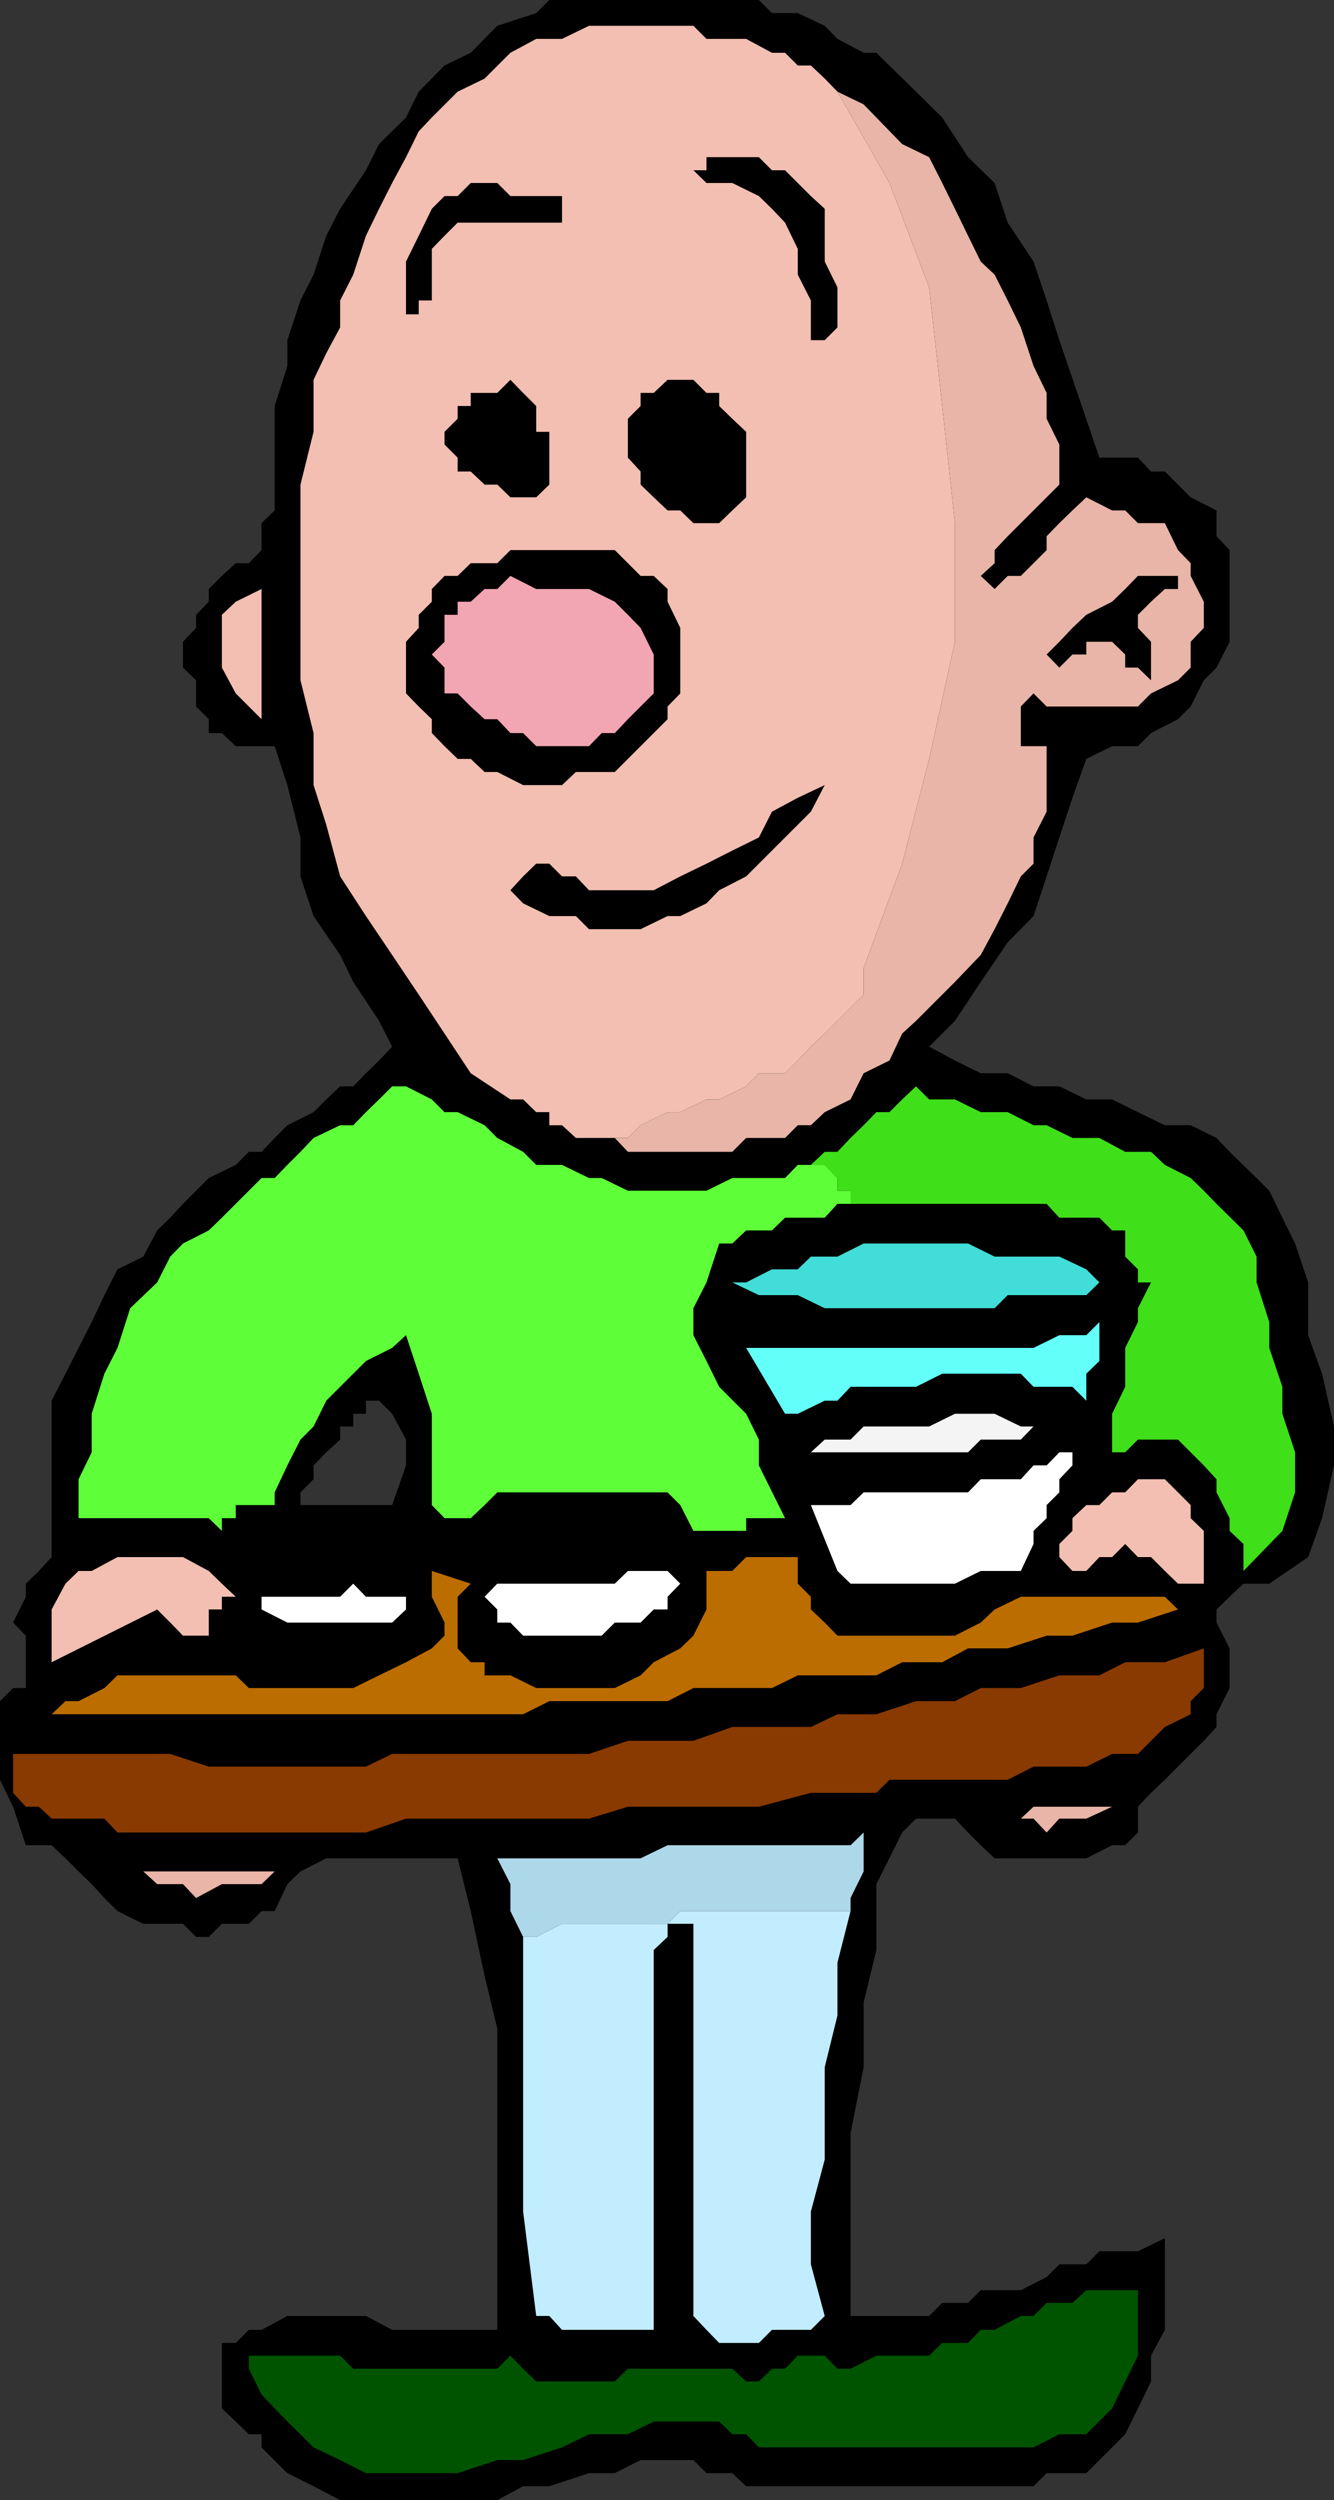
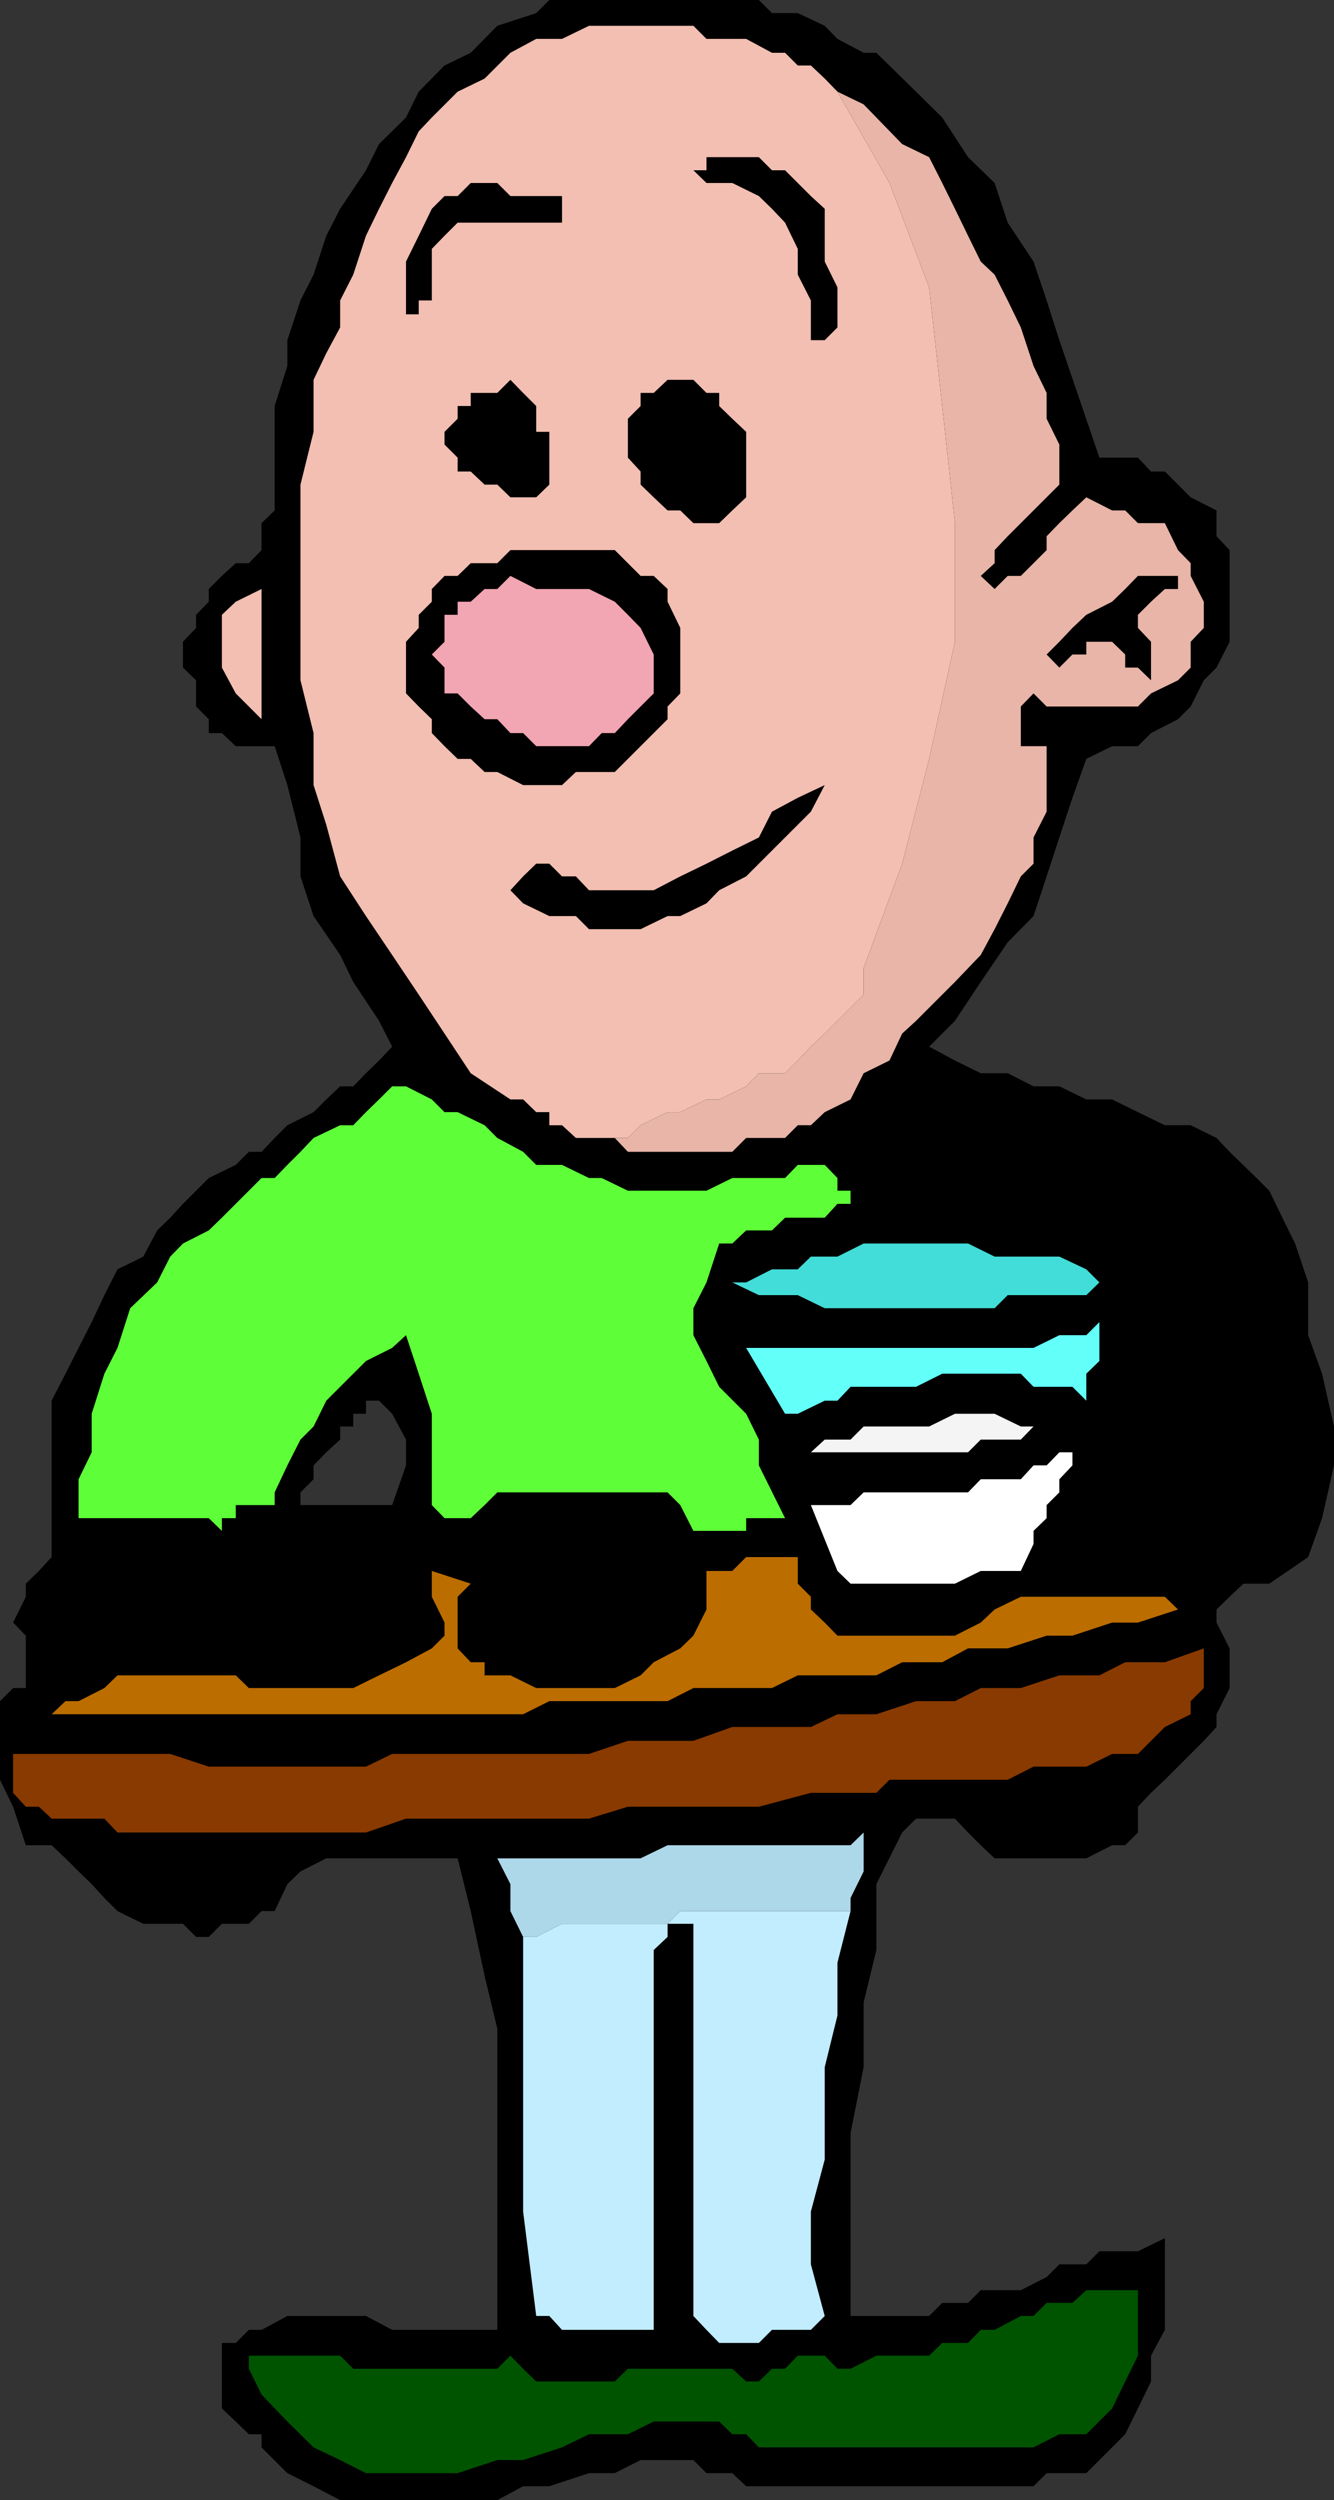
<svg xmlns="http://www.w3.org/2000/svg" width="346.301" height="649">
  <rect width="100%" height="100%" fill="#333333" stroke="none" />
  <path d="m336.2 322.8-3.302-6.702-3.398-7-3.3-3.297-7-6.801-3.4-3.602-6.702-3.3h-6.7l-7-3.399-6.699-3.3H282L275 282h-6.7l-6.702-3.402h-7l-6.7-3.297-6.699-3.602 6.7-6.699 6.699-10.102 7-10.3 6.703-6.797 3.398-10.301L275 217.398l3.398-10.3L282 197l6.7-3.3h6.698l3.403-3.4 7-3.6 3.297-3.302 3.402-6.8 3.3-3.297 3.4-6.703V142.8l-3.4-3.602V132.5l-6.702-3.402-6.7-6.7h-3.597l-3.403-3.597h-10L275 88.3 271.7 78l-3.4-10.102-6.702-10.097-3.399-10.301-6.898-6.7-6.703-10.3-6.797-6.7L227.5 13.7h-3.3l-6.802-3.602-3.3-3.399-7-3.3h-6.7L197 0h-54.402l-3.399 3.398L129.098 6.7l-6.899 7L115.4 17l-6.7 6.8-3.3 6.7-7 6.898L95 44.2l-6.7 10-3.6 7-3.302 10.102L78 78l-3.402 10.3V95L71.3 105.398V132.5l-3.403 3.3v7l-3.3 3.4h-3.399l-3.601 3.3-3.399 3.398v3.301l-3.3 3.399V163l-3.399 3.598v6.703l3.398 3.297v6.8L54.2 186.7v3.602h3.399L61.2 193.7h10.102l3.297 10.102L78 217.398V227.5l3.398 10.3 6.903 10.098 3.398 7L98.4 265l3.402 6.7-3.403 3.6L95 278.599 91.7 282h-3.4l-3.6 3.398-3.302 3.301-6.8 3.399-3.297 3.3L67.898 299h-3.3l-3.399 3.398-7 3.403-3.3 3.297L47.5 312.5l-3.3 3.598-3.4 3.3 6.7 6.801 6.7 3.301 7 6.7 6.698 7 3.403 6.698 6.699 6.7 6.7 7 3.6 6.703h3.4V367H95v-3.402h3.398l3.403 3.402 3.597 6.7v6.698l-3.597 10.301H78v-3.3L81.398 384v-3.602L84.7 377l3.602-3.3v-3.4l-3.602-6.702-6.699-7-6.7-6.7-3.402-6.699-6.699-7-7-6.699-6.699-3.3-6.7-6.802-3.6 6.801-6.7 3.301-3.402 6.7-3.297 7-3.403 6.698-3.398 6.7-3.602 7v40.601l-3.3 3.602-3.399 3.297v3.402l-3.3 6.7 3.3 3.398v13.601H3.4L0 441.598V462l3.398 7L6.7 479h6.7l3.6 3.398 3.398 3.403 3.403 3.297 3.297 3.601 3.402 3.399 6.7 3.3h10.3l3.398 3.403H54.2l3.399-3.403h7l3.3-3.3h3.403l3.297-7L78 485.8l6.7-3.403h34.1l3.4 13.7 3.6 16.8 3.298 13.7V604.8H101.8l-6.8-3.601H74.598l-6.7 3.602h-3.3l-3.399 3.398h-3.601v17l3.601 3.399 3.399 3.3h3.3v3.403l6.7 6.699 6.8 3.398L88.301 649h40.797l6.703-3.602h6.797l10.3-3.398h6.7l6.703-3.402H180l3.398 3.402h6.7l3.601 3.398h74.602l3.398-3.398H282l3.398-3.402 6.7-6.7 3.3-6.699 3.403-7V611.5l3.597-6.7V581l-7 3.398h-10L282 587.801h-7l-3.3 3.297-6.7 3.402h-10.402l-3.297 3.3h-6.703l-3.399 3.4h-20.398v-47.5l3.398-17.102V519.8l3.301-13.602v-17.101l6.7-13.399 3.6-3.601h10.098l3.403 3.601 3.297 3.301 3.601 3.398H282l6.7-3.398h3.398l3.3-3.3V469l3.403-3.602 3.597-3.398 10.102-10.102 3.3-3.597V445l3.4-6.8v-10.302l-3.4-6.699v-3.398l3.4-3.301 3.6-3.402h6.7l10.098-6.899 3.601-10.101 3.102-13.7v-10.097l-3.102-13.703-3.601-10v-13.7l-3.399-10.097" />
  <path fill="#f2bfb2" d="m224.2 251.3 10-27.1 7-27.2 6.698-30.402V135.8l-3.3-30.403-3.399-30.8L230.9 47.5l-13.5-23.7-3.301-3.402L210.5 17h-3.402l-3.297-3.3h-3.403l-6.699-3.602h-10.3L180 6.699h-27.102l-7 3.399H139.2l-6.699 3.601-6.7 6.7-7 3.402-6.702 6.699-3.399 3.598-3.3 6.703-3.6 6.699-3.403 6.7-3.398 7-3.3 10.1-3.4 6.7v7l-3.6 6.7-3.302 6.898v13.5L78 125.8v50.797l3.398 13.703v13.5l3.301 10.297 3.602 13.402L95 237.8l6.8 10.098 6.9 10.301 6.698 10.102 6.801 10.297 10.301 6.8h3.3l3.4 3.301h3.398v3.399h3.3l3.602 3.3H163l3.3-3.3 7-3.399h3.298l6.8-3.3h3.301l7-3.399 3.301-3.402h6.8l3.298-3.297 3.402-3.602 3.598-3.398 10.101-10.102v-6.898" />
  <path fill="#e8b5a8" d="m312.5 156.2-3.402-6.7v-3.3l-3.297-3.4-3.403-7h-7l-3.3-3.3h-3.399L282 129.098l-3.602 3.402-3.398 3.3-3.3 3.4v3.6l-6.7 6.7h-3.402l-3.399 3.398-3.601-3.398 3.601-3.3v-3.4l3.399-3.6 3.402-3.4 3.3-3.3 3.4-3.402 3.3-3.297v-10.403l-3.3-6.699V102l-3.4-7-3.3-10-3.402-7-3.399-6.7-3.601-3.402L251.3 61.2l-3.403-7-3.3-6.699-3.399-6.7-7-3.402L227.5 30.5l-3.3-3.402-6.802-3.297 13.5 23.699L241.2 74.598l3.399 30.8 3.3 30.403v30.797L241.2 197l-7 27.2-10 27.1v6.9l-10.101 10.1-3.598 3.4-3.402 3.6-3.297 3.298H197L193.7 282l-7 3.398h-3.302l-6.8 3.301H173.3l-7 3.399-3.301 3.3h-6.8 3.398L163 299h27.098l3.601-3.602h10.102l3.297-3.3h3.402l3.598-3.399 6.703-3.3 3.398-6.801 6.7-3.297 3.3-7 3.602-3.301 6.797-6.8 3.3-3.302 6.7-7 3.601-6.699 3.399-6.699 3.402-7 3.3-3.3v-6.802l3.4-6.699v-17H265v-10.3l3.3-3.399 3.4 3.398h23.698l3.403-3.398 7-3.402 3.297-3.297v-6.703L312.5 163v-6.8" />
  <path d="M142.598 118.8v7l-3.399 3.298H132.5l-3.402-3.297H125.8l-3.602-3.403H118.8v-3.597l-3.403-3.403v-3.3l3.403-3.399v-3.3h3.398V102h6.899l3.402-3.402 3.3 3.402 3.4 3.398v6.7h3.398v6.703M305.8 149.5v3.398h-3.402l-3.597 3.301-3.403 3.399V163l3.403 3.598v10l-3.403-3.297h-3.3v-3.403l-3.399-3.3H282v3.3h-3.602L275 173.301l-3.3-3.403 3.3-3.3 3.398-3.598 3.602-3.402 6.7-3.399 3.398-3.3 3.3-3.399h10.403" />
  <path fill="#f2bfb2" d="M67.898 186.7 61.2 180l-3.601-6.7v-13.702l3.601-3.399 6.7-3.3v33.8" />
  <path fill="#42ddd8" d="M285.398 332.898 282 336.2h-20.402l-3.399 3.399h-44.101l-7-3.399H197l-6.902-3.3h3.601l6.7-3.399h6.699l3.402-3.3h6.898l6.801-3.4h27.102l6.898 3.4H275l7 3.3 3.398 3.398" />
  <path fill="#63fff9" d="M282 363.598 278.398 360h-10.097L265 356.598h-20.402L237.8 360h-17l-3.403 3.598h-3.3l-7 3.402H203.8l-10.102-17.102H268.3l6.699-3.3h7l3.398-3.399v10.102L282 356.598v7" />
  <path fill="#f4f4f4" d="M271.7 370.3h-3.4l-3.3 3.4h-10.402L251.3 377h-40.8l3.598-3.3h6.703l3.398-3.4h17l6.7-3.3h10.3l6.801 3.3h6.7" />
  <path fill="#fff" d="M265 407.8h-10.402l-6.7 3.298h-27.097l-3.403-3.297-6.898-17.102h10.3l3.4-3.3h27.1l3.298-3.399H265l3.3-3.602h3.4L275 377h3.398v3.398L275 384v3.398l-3.3 3.301v3.399l-3.4 3.3v3.403l-3.3 7" />
-   <path fill="#f2bfb2" d="M312.5 397.398v13.7h-6.7l-3.402-3.297-3.597-3.602h-3.403l-3.3-3.398-3.399 3.398h-3.3L282 407.801h-3.602L275 404.199v-3.398l3.398-3.403v-3.3l3.602-3.399h3.398l3.301-3.3h3.399l3.3-3.399h7l3.403 3.398 3.297 3.301v3.399l3.402 3.3M61.2 414.5h-3.602v3.3h-3.399v6.798H47.5l-3.3-3.399-3.4-3.398L13.399 431.5v-13.7L17 411.099l3.398-3.297h3.403L30.5 404.2h17l6.7 3.602 3.398 3.297 3.601 3.402" />
  <path fill="#bc6d00" d="M224.2 424.598h23.698l6.7-3.399 3.601-3.398L265 414.5h37.398l3.403 3.3-10.403 3.4H288.7l-10.3 3.398h-6.7l-10.101 3.3H251.3l-6.703 3.602h-10.399l-6.699 3.398h-20.402l-6.7 3.301H180l-6.7 3.399h-30.702L135.8 445H13.398L17 441.598h3.398l6.7-3.399 3.402-3.3h30.7l3.398 3.3h27.101l6.7-3.3 7-3.399 6.699-3.602 3.3-3.3v-3.399l-3.3-6.699v-6.7l10.101 3.298-3.398 3.402v13.398l3.398 3.602h3.602v3.398h6.699l6.7 3.301h20.398l6.703-3.3 3.398-3.399 6.899-3.602 3.402-3.3 3.398-6.797v-10h6.7l3.601-3.602h13.399v6.899l3.402 3.402v3.3l3.598 3.4 3.3 3.398h6.801" />
-   <path fill="#fff" d="m173.3 407.8 3.298 3.298-3.297 3.402v3.3h-3.602l-3.398 3.4h-6.703l-3.399 3.398h-20.398l-3.301-3.399h-3.402v-3.398L125.8 414.5l3.297-3.402h30.5L163 407.8h10.3m-67.902 10-3.597 3.4H74.598l-6.7-3.4v-3.3h20.403l3.398-3.402L95 414.5h10.398v3.3" />
  <path fill="#893a00" d="m309.098 445-6.7 3.3-7 7H288.7l-6.7 3.299h-13.7L261.599 462h-30.7l-3.398 3.398h-17L197 469h-34l-10.102 3.098h-47.5L95 475.699H30.5l-3.402-3.601h-13.7l-3.3-3.098H6.699l-3.3-3.602v-10.097h40.8l10 3.297H95l6.8-3.297h51.098L163 451.898h17l10.098-3.597H210.5l6.898-3.301H227.5l10.3-3.402h10.098l6.7-3.399H265l10-3.3h10.398l6.7-3.399h10.3l10.102-3.602V438.2l-3.402 3.399V445" />
-   <path fill="#e8b5a8" d="M292.098 469h-3.399L282 472.098h-7l-3.3 3.601-3.4-3.601h-10.1 6.8l3.3-3.098h23.798M71.3 485.8l-3.402 3.298h-10.3l-6.7 3.601-3.398-3.601h-6.7l-3.6-3.297h-6.7 40.8" />
  <path fill="#005400" d="m295.398 611.5-3.3 6.7-3.399 7-6.699 6.698h-7l-6.7 3.403H197l-3.3-3.403h-3.602l-3.399-3.3h-17l-6.699 3.3h-10.102l-7 3.403-10.097 3.297h-6.703L118.8 642H95l-6.7-3.402-6.902-3.297-6.8-6.703-6.7-7-3.3-6.7V611.5H88.3l3.398 3.398h37.399l3.402-3.398 3.3 3.398 3.4 3.301h20.398l3.402-3.3h27.098l3.601 3.3H197l3.398-3.3h3.403l3.297-3.399h7l3.3 3.398h3.403l6.699-3.398h13.7l3.398-3.3h6.703l3.297-3.4h3.601l6.801-3.6h3.3l3.4-3.4h6.698l3.602-3.3h13.398v17" />
  <path fill="#add8ea" d="M220.8 496.098v-3.399l3.4-6.898v-10.102L220.8 479h-47.5l-7 3.398h-37.202l3.402 6.7v7l3.3 6.703h3.4l6.698-3.403h27.403l3.297-3.3H220.8" />
  <path fill="#c1edff" d="M220.8 496.098h-44.202l-3.297 3.3h-27.403l-6.699 3.403h-3.398v71.297l3.398 27.101h3.399l3.3 3.602H169.7v-98.602l3.602-3.398v-3.403H180V601.2l3.398 3.602 3.301 3.398H197l3.398-3.398H210.5l3.598-3.602-3.598-13.398v-13.703l3.598-13.5v-24l3.3-13.399v-13.7l3.403-13.402" />
  <path d="M186.7 40.8h-3.302v3.4H180l3.398 3.3h6.7L197 50.898l3.398 3.301 3.403 3.602 3.297 6.797V71.3L210.5 78v10.3h3.598l3.3-3.3V74.598l-3.3-6.7V54.2l-3.598-3.3-3.402-3.399-3.297-3.3h-3.403L197 40.8h-10.3m-40.802 10.098H132.5l-3.402-3.398h-6.899l-3.398 3.398h-3.403l-3.3 3.301-3.399 7-3.3 6.7v13.699h3.3V78h3.399V64.598l3.3-3.399 3.403-3.398h27.097v-6.903M186.7 135.8l3.398-3.3 3.601-3.402v-17l-3.601-3.399-3.399-3.3V102h-3.3L180 98.598h-6.7L169.7 102h-3.4v3.398L163 108.7v10.102l3.3 3.597v3.403l3.4 3.297 3.6 3.402h3.298l3.402 3.3h6.7M176.598 163l-3.297-6.8v-3.302l-3.602-3.398h-3.398L163 146.2l-3.402-3.4H132.5l-3.402 3.4h-6.899l-3.398 3.3h-3.403l-3.3 3.398v3.301l-3.399 3.399V163l-3.3 3.598V180l3.3 3.398 3.399 3.301v3.602l3.3 3.398 3.403 3.301h3.398l3.602 3.398h3.297l6.703 3.403h10.097l3.602-3.403h10.098L163 197l10.3-10.3v-3.302l3.298-3.398v-17" />
  <path fill="#f2a5b2" d="M169.7 169.898 166.3 163l-3.3-3.402-3.402-3.399-6.7-3.3H139.2l-6.7-3.399-3.402 3.398H125.8l-3.602 3.301H118.8v3.399h-3.403v7l-3.3 3.3 3.3 3.403V180h3.403l3.398 3.398 3.602 3.301h3.297l3.402 3.602h3.3l3.4 3.398h13.698l3.301-3.398h3.399l3.402-3.602 6.7-6.699v-10.102" />
  <path d="m176.598 237.8 6.8-3.3 3.301-3.402 7-3.598 10.102-10.102 3.297-3.3 3.402-3.399 3.598-6.898-7 3.297-6.7 3.601-3.398 6.7-6.902 3.402-6.7 3.398-6.8 3.301-6.899 3.598h-16.8L149.5 227.5h-3.602l-3.3-3.3h-3.399l-3.398 3.3-3.301 3.598 3.3 3.402 6.798 3.3h6.902l3.398 3.4h13.403l7-3.4h3.297" />
  <path fill="#5eff38" d="M224.2 312.5h-3.4v-3.402h-3.402V305.8l-3.3-3.403h-7l-3.297 3.403h-13.703l-6.7 3.297H163l-6.8-3.297h-3.302l-7-3.403H139.2L135.801 299l-6.703-3.602-3.297-3.3-7-3.399h-3.403l-3.3-3.3-6.7-3.399h-3.597l-3.403 3.398L95 288.7l-3.3 3.399h-3.4l-6.902 3.3L78 299l-3.402 3.398-3.297 3.403h-3.403l-3.3 3.297-3.399 3.402-3.601 3.598-3.399 3.3-6.699 3.403-3.3 3.398-3.4 6.7-7 6.699-3.3 10.3-3.402 6.7L23.8 367v10l-3.403 7v10.098H54.2l3.399 3.3v-3.3H61.2v-3.399h10.102v-3.3l3.297-7 3.402-6.7 3.398-3.398 3.301-6.703 7-7L95 353.3l6.8-3.403 3.598-3.3 3.301 10L112.098 367v23.7l3.3 3.398h6.801l3.602-3.399 3.297-3.3H173.3l3.297 3.3 3.402 6.7h13.7v-3.301h10.1l-6.8-13.7V373.7L193.7 367l-7-7-3.302-6.7-3.398-6.702v-7l3.398-6.7 3.301-10.097h3.399l3.601-3.403h6.7l3.402-3.3h10.297l3.3-3.598h6.801" />
-   <path fill="#3fe019" d="m326.2 326.2-3.4-6.802-7-6.898-3.3-3.402-3.402-3.297-6.7-3.403-3.597-3.398h-6.703l-6.7-3.602h-7l-6.699-3.3h-3.398l-6.703-3.399h-7l-6.7-3.3H241.2L237.801 282l-3.602 3.398-3.3 3.301H227.5l-3.3 3.399-3.4 3.3-3.402 3.602h-3.3l-3.598 3.398h3.598l3.3 3.403v3.297h3.403v3.402h50.898l3.301 3.598h10.398l3.301 3.3h3.399v6.801l3.3 3.301v3.398h3.403l-3.403 6.7v3.601l-3.3 6.7V360l-3.399 7v10h3.399l3.3-3.3h10.403l3.297 3.3 3.402 3.398 3.3 3.602v3.398l3.4 6.7v3.3l3.6 3.403v7l10.098-10.403 3.301-10V377l-3.3-10v-7l-3.399-10.102V343.2l-3.3-10.3v-6.7" />
</svg>